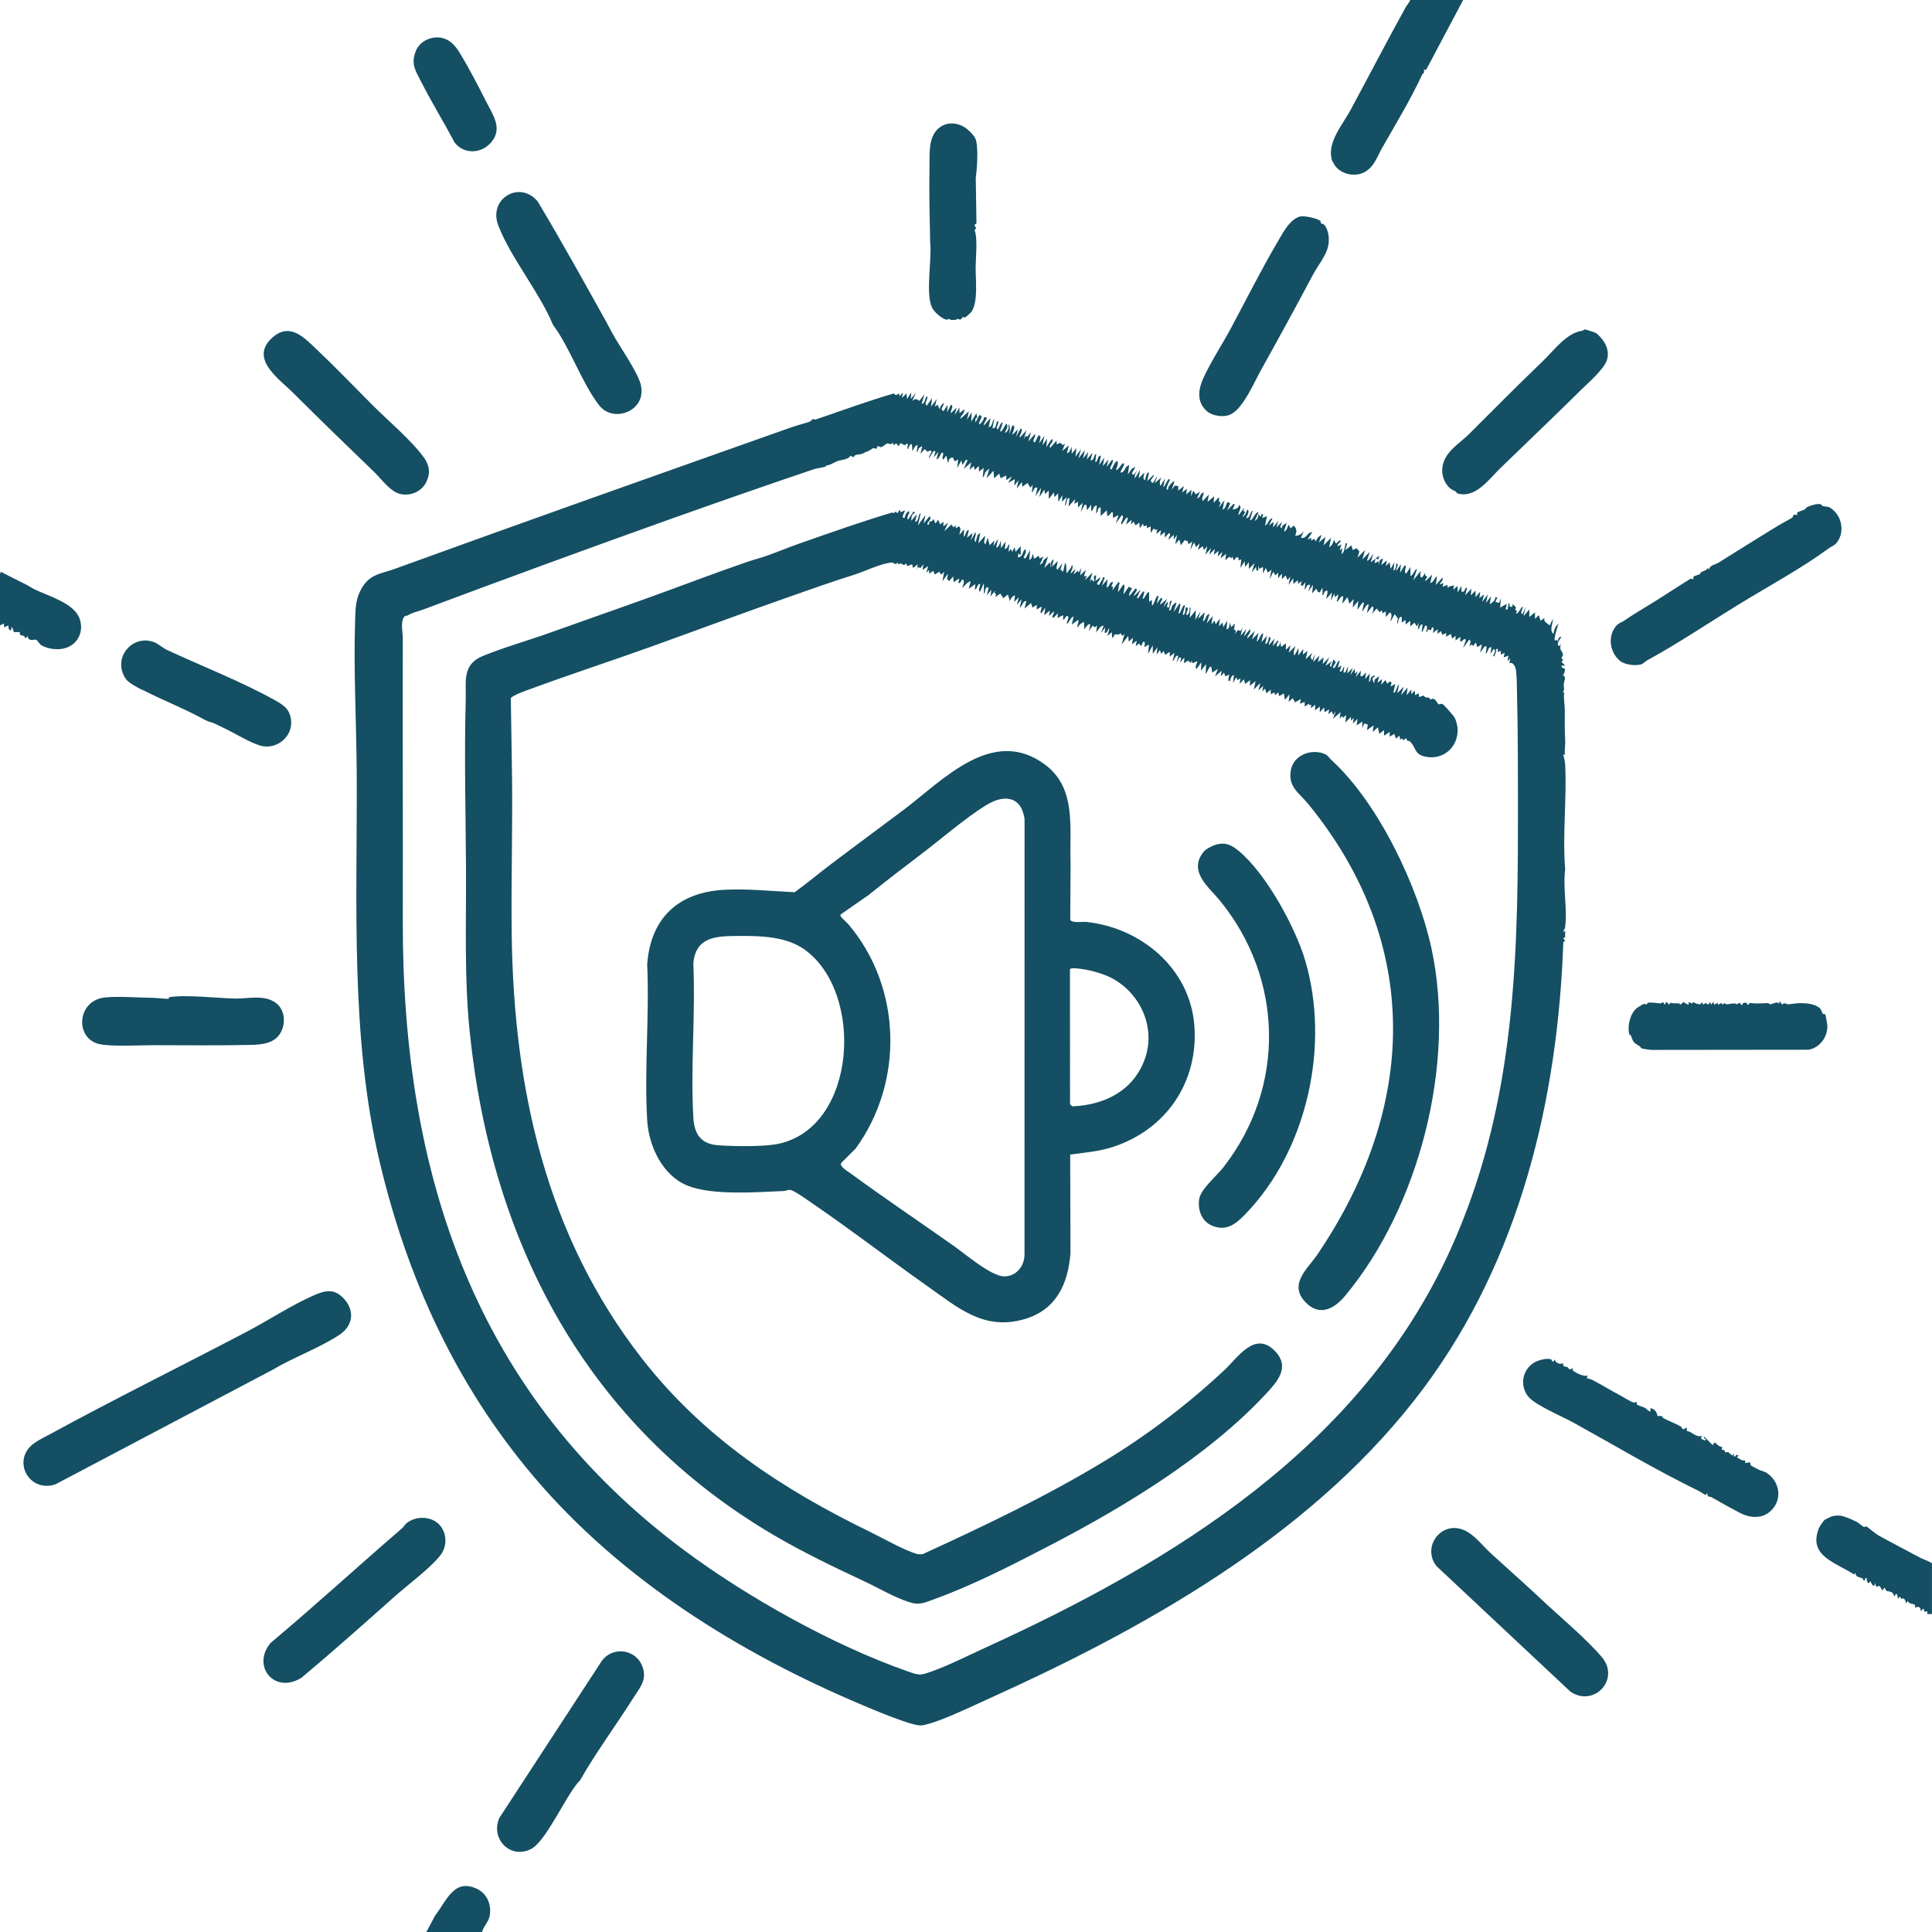
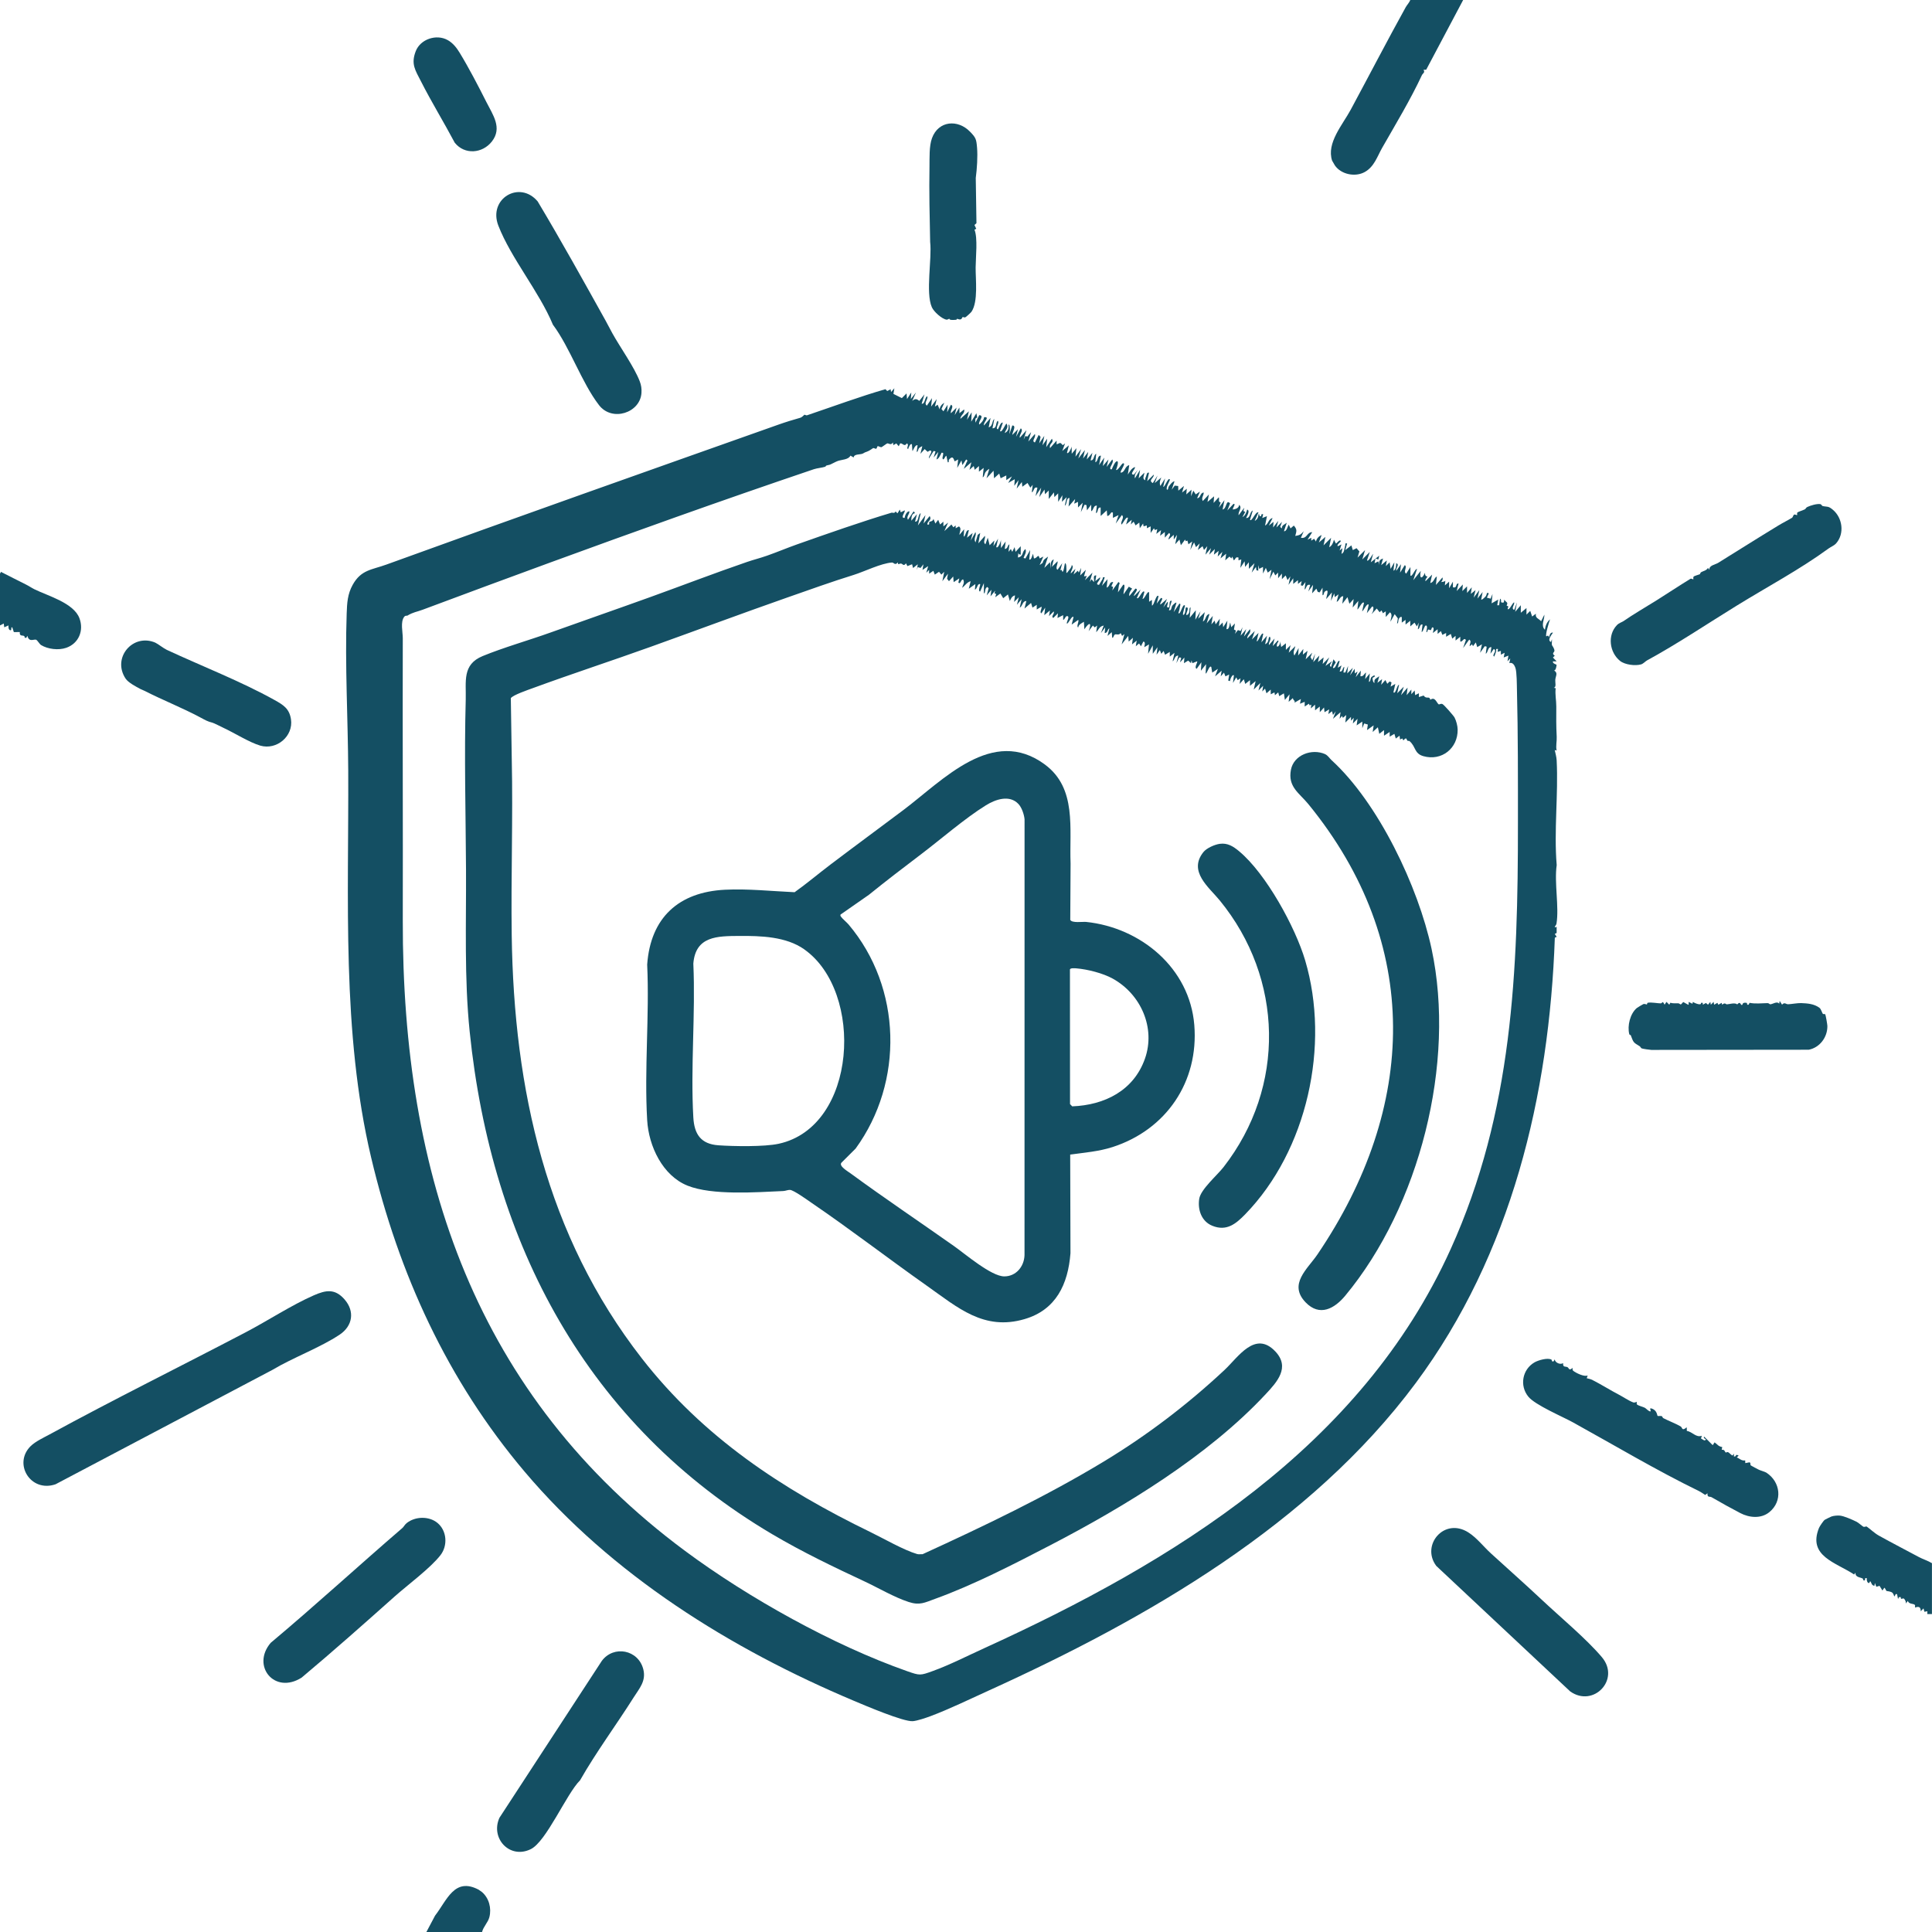
<svg xmlns="http://www.w3.org/2000/svg" id="Layer_1" viewBox="0 0 900 900">
  <defs>
    <style>      .st0 {        fill: #144f63;      }    </style>
  </defs>
  <g>
    <path class="st0" d="M681.59,0l-17.21,32.47-1.25.06c.85,1.31-.33,1.57-.77,2.52-5.3,11.38-12.33,23-18.52,33.86-2.25,3.95-3.64,8.73-8.06,11.21s-11.04,1.18-13.96-3.09c-.1-.14-1.24-2.1-1.28-2.22-2.68-8.19,4.88-16.66,8.67-23.69,8.53-15.83,17.04-32.25,25.61-47.73.57-1.03,1.67-2.16,2.15-3.38h24.61Z" />
    <path class="st0" d="M900,751.9h-2.19s0-1.33,0-1.33l-1.34.27-.42-1.58-1.31,1.32c.08-3.23-2.56-1.57-2.64-1.75-.09-.23.17-.88-.09-1.2-.58-.7-2.94-.26-3.21-1.88l-1.1,1.31c.45-.63-.39-2.15-.87-2.41s-1.51.85-1.34-.65h-.87s-.44.87-.44.87l-.45-2.19c-1.01-.68-.88,1.38-1.31.88-.18-.21-.28-1.03-.87-1.6-.67-.64-2.54-.74-2.67-.81-.39-.22-.57-1.23-1.08-1.53l-.88,1.31-1.35-2.18-1.5.43-.67-1.76-.22,1.32c-1.45-.27-1.21-1.26-1.98-2.2-.66,2.12-1.85,0-1.54-1.32-1.22-.43-.75.77-.89.87-.88.63-.89-.66-.96-.7-1.25-.74-3.69-.54-3.43-2.8l-.65.87c-8.44-5.62-21.67-8.5-16.39-21.65.32-.79,2.09-3.43,2.73-3.85.26-.17,2.78-1.41,3.1-1.52,1.08-.38,2.83-.52,3.96-.41,1.91.18,5.92,1.96,7.77,2.88.84.42,2.72,2.1,3.11,2.28.57.26,1.32-.24,1.56-.07,1.6,1.1,3.62,3.08,5.67,4.22,6.17,3.44,12.89,6.89,18.75,10.04,1.83.98,4.15,1.67,5.99,2.81v23.73Z" />
    <path class="st0" d="M0,267.19c.79-1.03.1-.95,1.1-.45,3.68,1.84,7.33,3.75,10.81,5.46,1.6.78,2.73,1.62,4.08,2.28,6.31,3.12,18.33,6.37,21.01,13.5,2.19,5.81-.38,11.79-6.14,13.79-3.6,1.25-8.57.67-11.82-1.33-.45-.28-1.75-2.24-2.12-2.4-1.15-.47-3.33,1.37-4.18-1.85l-.43.87c-1.14.36-.74-.55-.99-.74-.71-.52-2.33.32-2.1-1.89l-2.77.03-.74-2.24c-.89-.19.06,1.83-1.09,1.31-.73-.33-.7-1.5-.67-2.19l-1.97.88-.23-1.76-1.75.88v-24.17Z" />
    <path class="st0" d="M198.63,900l4.03-7.61c5.57-7.19,9.04-18.05,20.31-12.1.09.05,1.49,1.04,1.57,1.11,3.27,2.83,4.5,7.52,3.43,11.68-.65,2.52-2.78,4.39-3.41,6.91h-25.93Z" />
-     <path class="st0" d="M420.12,185.45l2.19-2.19.22,2.63,1.98-3.07-.22,3.07,2.41-3.07-1.75,3.95c1.25-1.07,2-1.13,3.29,0l2.41-3.07-1.31,4.39c1.65.18,1.38-3.04,2.63-3.51.47,1.63-1.82,3.1-.21,4.39l2.41-3.51-.43,3.95,2.63-3.51-.87,3.51,1.31-.88.88,2.2c.15-1.31,1.05-2.47,2.2-3.08l-1.31,2.86.89,1.09,1.97-3.06-.22,3.51,1.76-3.51c1.65.76-.43,2.6,0,3.95l2.63-2.63-.87,3.51,2.2-3.51v2.63s2.19-1.76,2.19-1.76c.5,1.91-1.73,2.62-1.75,4.39l3.95-3.51-.87,3.95,2.19-3.51-.22,4.39,2.41-3.95.39,2.01c-1.25.35-.82,1.24-.82,2.39l1.76-3.51c2.72.28-.68,2.86,0,4.39,1.11-.84,2.04-2.02,2.27-3.43,3.05-.26-.56,2.35-.07,3.87l3.07-3.52-.87,4.39c2.08-.7,1.35-2.86,2.63-3.95l-.87,4.39c2.18,0,1.33-2.41,2.42-3.51,1.13.88-1.33,3.5,0,3.95.45.15,1.18-3.49,2.41-3.07l-1.32,3.95c.94.94,2.46-3.45,3.07-3.51,1.07,2.02-.41,2.66-.87,4.39,1.71-.81,1.98-2.19,1.76-3.95.68-.06.57,1.62.61,2.14.06.75-.22,1.49-.17,2.25l1.32-3.95c2.17-.1-.06,3.35,0,4.39l2.63-2.63-.87,3.51,2.2-3.95c1.5,1.06-.91,2.98-.44,4.39l3.07-3.51-1.31,4.39.89-1.75.78.36,1.83-2.12-1.31,4.39,3.07-3.52c.63,1.73-1.87,3.24,0,3.95l1.76-3.51.88.87-.66,3.08,2.41-3.51-.87,4.39,2.19-3.07-.43,3.95,2.63-3.95c1.19,2.09-1.4,1.92-.87,4.39l3.07-3.52v1.76c1.72-.53,1.41-1.3,2.86.39l1.09-.82-1.31,3.52,3.07-2.64-.87,3.51c.66.83,2.3-2.67,2.2-3.07v3.51s2.19-2.63,2.19-2.63l-.43,3.95,2.63-3.52-1.31,4.39,3.07-3.95-.87,3.95,2.41-3.07-.66,3.51,2.63-3.08-.87,3.51c1.87.11,1.26-2.52,2.63-3.07l-.43,3.95c1.48-.48.83-3.15,2.63-3.07l-.87,4.39,2.41-3.51-.66,3.95,2.63-3.07-.87,3.52,2.63-3.51c1.06,1.27-1.47,3.65-.87,4.39.67.84.94-.62,1.09-.87.54-.92.8-2,1.77-2.64,1.46-.59-.03,3.64-.23,3.95.72.69,2.61-3.02,3.3-3.06,1.62-.09-1.66,3.8-1.1,4.38,2.08-.22,1.8-3.03,3.95-3.51l-.66,4.39c1.01-1.43,1.53-2.8,3.29-3.51.55.66-2.92,3.66-.44,3.51l1.76-2.19c-.71,1.31-1.66,2.31-1.31,3.95l2.41-3.96-.66,3.96,2.63-2.63c.07,1.17-1.24,2.82.44,3.52-.14-.8.18-1.33.44-2,.27-.71.31-1.8,1.32-1.51l-.87,3.95,3.07-3.07c.24,1.62-2.78,2.58-.44,3.95l2.2-3.51-1.31,3.52,3.07-2.63c-.59,1.32-.96,2.55-.43,3.95l2.19-3.51-.87,3.95c.85.12,2.22-4.52,3.07-3.51.33.39-2.06,3.7-1.31,4.83.71.05.43-.93.86-1.55.47-.68,1.74-2.36,2.65-2.4l-1.31,3.95,1.42-1.91,1.61.19.05,2.15,2.63-2.19-.88,3.07,2.19-1.76-.22,2.63,2.41-2.19-.22,3.07,1.1-2.63,1.09,1.75,1.97-1.31-1.31,3.07c1.77-.03,1.23-2.48,3.07-2.63,0,1.57-1.25,2.35-.43,3.95l2.85-3.07-.66,3.51,3.07-2.63-.22,3.07,2.41-2.63c.41,1.16-.5,2.07.89,2.41l-.88,2.43,2.63-3.51-.87,4.39c2.03-.41,1.53-5.03,3.5-2.86l-1.3,3.3,2.86-3.07c1.47-.2-.7,2.15-.22,2.63,1.36-.25,2.77-.66,2.85-2.19,1.71,1.46-.59,3.02-.21,4.83l2.63-3.51-.41,1.57.85.4-1.31,2.42c1.27-.63,1.89-2.21,2.2-3.51,1.74.57-.6,3.8-.44,3.95,2.09.03,1.5-2.8,3.07-3.51l-1.31,4.39c.89.96,2.6-4.11,3.95-3.51l-1.75,3.95c1.19-.53,1.75-1.83,1.76-3.07.88-.12-.08,1.12,1.09.88.47-.09-.17-1.29,1.1-.88l-.44,1.75,2.19-.87-.87,4.39c1.65-.83,1.54-3.12,3.51-3.52l-1.75,3.52,2.19-1.76-.22,2.63,2.42-3.07-.87,3.07,2.63-2.63-.89,2.41.89.66c-.34-1.47,1.31-1.85,2.2-2.64l-1.31,3.95c1.26.17,1.71-2.26,2.2-3.07l.87,1.75,1.53-1.31c1.66,1.85,1.24,2.69.66,4.83,2.18-.36,2.53-.61,3.95-2.2l-1.31,3.07c3.02.5,2.67-2.63,5.27-2.63l-2.19,3.51,1.75-.88v1.32s1.32-.88,1.32-.88l.87,1.31c.27-1.46,1.34-2.48,2.64-3.07l-1.31,3.52,3.07-2.64-.87,3.95,3.51-3.52-.87,4.39c1.26-.63,1.9-2.2,2.2-3.51l.88,1.76c.22.25,1.62-1.85,2.19-1.32.62.59-1.93,1.62-1.31,2.63l1.75-.87-.88,2.85,1.32-1.09-.43,2.64c1.41-.58,1.26-2.46,1.71-3.8.23-.69-.38-1.26.92-1.03l-.87,3.07,2.85-2.19.66,2.19,1.75-.88,1.31,1.52-.85,2.87,3.51-3.52-1.31,4.39,3.51-3.52-1.31,3.95c.69.81,2.57-2.91,2.86-3.07l-1.1,3.95,3.95-3.07-.44,1.76-1.31-.45-.44,2.2,1.75-.88.44,1.76c-.22-1.72.08-2.56,1.76-3.07l-.87,3.08,2.63-2.19-.43,2.63,1.75-1.76.44,3.07,1.76-3.07-.43,3.95c1.21-.57,1.26-2.37,1.32-3.52,1.7.61-.39,2.31,0,3.52l2.19-3.07-.43,3.95,2.2-3.51c1.37.74-.9,3.06.66,3.95l1.97-3.07v3.96c.77.89,2.09-3.18,3.08-3.08l-1.75,5.27,3.51-4.39c-.78,3.44.4,4.35,1.98.88-.15,1.94.99,1.65,1.09,1.77.12.15-1.28,1.4-.87,2.19l3.07-3.08-.87,3.95c1.85-.48,1.65-2.31,3.07-3.08l-.43,3.95,3.07-3.52c.41,1.62-.88,2.05-1.32,3.29l1.76-.65-.43,1.75,2.19-.88.44,1.76c.09-1.8,1.61-.7,2.64-1.75l-.22,2.19,1.98-1.75v3.07s1.77-3.07,1.77-3.07v2.63c2.2.59.99-1.91,2.63-1.75l-.87,3.51,2.85-3.07-.22,3.07,2.19-2.2v3.07s2.2-2.63,2.2-2.63l-.43,3.07,2.19-1.76-.87,3.52,2.63-3.51-.87,3.95,2.41-3.07-.66,3.51c.34.4,1.99-1.38,2.15-1.58.51-.66.3-2.19,1.37-1.26l-.88,1.97,1.75.45.88-2.2-.43,4.39,3.07-1.75-.44,2.63h.87s.45-3.07.45-3.07c1.15.7-.52,2.25,1.75,1.76l.22-1.32c.8,1.45,1.98,1.05,1.06,2.81l.84.35-.36,1.22c.84.85,2.27-3.05,3.07-3.07.22,1.17-1.61,2.83,0,3.51l1.32-3.51-.87,4.39,2.63-3.08v3.51s2.64-2.19,2.64-2.19v3.07s1.75-1.76,1.75-1.76l.89,2.64,1.75-1.32c-.42,2.08,1.31,2.23,2.42,3.51l1.53-3.07c.08,2.35-1.77,5.02.23,7.03.24-1.78.94-3.65,2.41-4.83-.45,1.16-2.28,7.19-1.75,7.91l.83-.38.48.81c.17-.91.53-2.33,1.76-2.19.18.18-3.1,3.52-.88,4.39l.44-1.31c.1.89-.17,1.93.01,2.78.04.16,1.23,1.57,1.15,2.71-.04.61-1.49,1.15.16,2.21l-.86.85,1.74,1.79h-1.76c-.2,1.06,1.58,1.38,1.71,1.58.09.13-.36,3.12-1.27,2.59,2.13,1.2.83,2.55.68,4.44-.1,1.28.61,3.4-.69,3.69l.88.21c-.37,2.85.3,5.68.28,8.52-.03,5.08-.08,8.91.19,14.08.11,2.18-.49,4.29-.04,6.41l-.88-.22c.34,1.54.82,3.24.9,4.81.82,15.93-1.32,32.75.02,48.8-1.19,8.15,1.18,19.51-.1,27.27-.14.82-.76,1-.81,1.73l.88-.22v2.82s-.87.48-.87.48l.89,1.32-.86.4c-2.56,73.46-20.22,147.47-64.8,207.49-48.99,65.95-125.14,109.73-198.91,143.23-8.55,3.88-18.5,8.72-27.16,11.95-2.01.75-6.21,2.18-8.22,2.32-4.41.31-22.29-7.32-27.41-9.48-57.55-24.24-112.74-58.63-153.41-106.75-36.04-42.65-58.67-92.15-71.52-146.45-13.76-58.18-10.36-120.66-10.65-180.07-.12-24.01-1.57-49.37-.72-73.28.17-4.88.39-9.01,2.81-13.35,3.93-7.05,8.92-6.95,15.65-9.4,60.7-22.04,121.33-43.47,182.65-65.2,3.48-1.23,7.17-2.36,10.09-3.17,1.06-.29,1.91-1.43,2.03-1.44.29-.03.83.39,1.17.27,12.42-4.2,24.95-8.84,36.57-12.17l.85.86,1.56-.86.21,1.31,1.54-1.75-.43,2.63ZM416.17,207.42l-.22-1.32c-.93,1.5-1.77.42-2.61.43-.18,0-2.54,1.77-2.72,1.79-.6.06-1.3-.52-1.67-.49-.43.03-.35,1.15-.89,1.23-.29.05-.83-.38-1.27-.34-.17.02-1.69,1.27-2.85,1.65-1.6.52-1.48.73-2.18.99-1.24.47-3.99.08-4.08,1.75l-1.51-.86c-.9,1.9-3.91,1.82-5.87,2.48-.96.32-3.43,1.72-3.87,1.79-2.52.44-1.25.63-2.17.94-1.14.39-3.73.64-5.13,1.12-22.11,7.48-43.28,14.85-64.13,22.27-38.66,13.75-78.8,28.49-118.1,43.18-2.91,1.09-4.24,1.05-7.15,2.76-.26.15-.86-.22-1.46.55-1.85,2.4-.65,7.12-.66,9.96-.12,43.83.1,87.5,0,131.35-.26,118.87,33.82,221.39,131.57,293.88,29.39,21.8,69.14,43.97,103.49,56.01,5.82,2.04,6.01,2.01,11.87-.12,7.96-2.89,16.01-7.02,23.74-10.54,88.48-40.29,175.74-93.81,217.46-185.96,28.98-64,31.38-129.58,31.35-198.53,0-20.63.06-41.31-.46-61.98-.06-2.42-.04-8.28-.71-10.27-.43-1.29-1.33-2.77-2.83-2.23l.44-2.19-1.31,1.32.43-2.63-2.19.87.43-2.19-1.75.88v-1.76s-1.54.45-1.54.45l.21-1.32c-1.4-.25-.65.47-.87,1.09-.29.82-.52,1.63-.9,2.42-1.4-.65,1.68-2.69-.22-3.51l-1.53,2.19.43-3.07c-1.77-.12-1.48,2.52-2.63,3.07l.44-3.29-.88-.22-2.2,3.07.87-3.95-2.19,1.32-.66-2.19-1.32,1.75-.44-.88-1.1.88c-.11-1.14,1.07-2.22-.22-3.07l-2.85,3.95,1.3-3.74c-.9-1.55-1.66,1.22-2.62.66v-2.19s-2.19,1.76-2.19,1.76v-2.19s-1.54,1.31-1.54,1.31l-.67-2.2-2.19,1.32v-1.76s-1.76.88-1.76.88l-.66-1.76-1.54,1.32v-2.19s-2.2,1.76-2.2,1.76c-.1-.12.93-2.72-.22-2.63-.35.03-.51,1.12-.74,1.26-.27.16-.95-.42-1.26-.19-.42.3-.15,1.26-.85,1.12.01-.49.85-3.11-.22-3.06-.73.03-1.13,2.89-1.97,3.06l.43-3.51c-1.44-.4-1.08,1.99-2.19,2.19l.43-3.07-.88,1.75-1.1-1.76-1.97,1.76v-2.63s-2.2,1.76-2.2,1.76v-2.19s-1.76,1.31-1.76,1.31v-2.63c-.71-.14-.93.18-1.27.71-.55.86-.13,2.17-.93,2.36l.37-2.44-1.47-1.95-1.97,3.5c.04-1.47,1.2-3.23-.22-4.38l-1.97,2.19v-2.63s-1.32.88-1.32.88l-.66-1.32-.89.86-1.32-1.74-2.42,2.62c.21-.57.6-.95.72-1.6.05-.27.47-2.28-.5-1.91l-2.42,3.07.87-3.95c-.86-.95-2.46,3.02-3.07,3.07l.87-3.95c-.86-.95-2.46,3.02-3.07,3.07l.43-3.95-2.63,3.07.43-3.95-1.97,2.2-.88-3.07-2.41,3.07.43-3.51c-1.6-.07-1.73,2.15-3.07,2.63l.87-3.52-1.75,1.32-.22-1.76-1.54,3.51.43-3.95-2.63,3.07c-.15-.74,1.78-5.27-.58-3.53-.77.57-.33,1.71-1.17,1.77v-3.51s-1.33,2.19-1.33,2.19l-.88-.23-.65-1.52-1.98,2.19.43-3.95-2.19,3.07.87-3.07c-2.01-.45-1.53,1.56-2.63,2.19l.43-3.51-1.32,1.75-.88-.22.44-1.97-1.75,1.32v-1.76s-2.2,1.76-2.2,1.76v-2.63s-2.2,3.07-2.2,3.07l.87-3.95-1.32,1.75-.88-2.2-1.75,1.76v-2.63s-1.76,2.19-1.76,2.19v-2.63s-1.32,1.32-1.32,1.32l-.88-1.76-1.76,3.51.87-4.39-1.75,1.32-.88-2.2-1.32,2.64v-3.08s-1.76.88-1.76.88l-.44-1.75v2.63s-.87-.21-.87-.21l-.22-1.54-1.98,2.63,1.31-4.39-2.63,2.63v-3.07s-1.76,2.19-1.76,2.19l-.22-2.63-1.98,3.07.43-3.95-1.31.44v-1.32c-1.59-.41-1.17.74-2.2,1.32l-.67-1.76-.44.88-.87-.88-1.98,1.75.43-3.08-2.63,2.19.87-3.07-2.19,2.2.43-2.63-2.19,1.76.43-2.64-2.63,2.63.87-3.07-2.63,3.08.87-3.95-1.54,1.75-.66-1.75-2.19,1.76.87-3.08-1.75,1.76-.88-2.2-1.76,3.51.87-3.95-1.75,1.31-.48-1.73-.77.3-.29-.77-1.98,2.63-.66-2.63-1.98,2.19.87-4.39-1.54,2.19v-2.2s-2.41,2.2-2.41,2.2c-.23-1.13,1.52-2.23.22-3.07l-1.97,2.19v-2.64s-2.2,1.76-2.2,1.76l.43-2.63-2.19,1.76.43-2.2-1.13.4-.41-.84-1.54,2.2v-3.08s-1.76.88-1.76.88v-1.32s-1.53.45-1.53.45l-.23-1.33-1.54,2.2-.22-2.63-1.75,1.32-.88-1.75-1.33,1.31.43-2.19-2.63,2.19.88-3.07c-.9-.92-2.43,2.99-3.07,3.07-.48-1.49,1.64-3.26.22-4.38l-2.85,3.95,1.31-3.95-2.63,1.31v-2.41c-1.01-.9-1.18,1.45-2.64,1.53l-.22-2.63-2.85,2.63v-3.95c-1.78-.18-.87,2.17-2.2,2.63l.43-3.51c-1.75-.15-1.41,2.07-2.63,2.63v-3.08s-1.98,2.64-1.98,2.64l-.22-2.42-.87-.22-1.76,3.51.87-4.39-2.19,2.19v-2.63s-1.76.87-1.76.87l.43-2.19-3.07,3.51.43-3.95c-1.63-.24-1.03,3.11-2.19,3.51l.87-3.95-2.19,2.19.22-3.07-1.98,3.07v-3.95s-1.76,1.76-1.76,1.76l-.22-2.2-2.41,3.07v-3.95s-1.76,1.75-1.76,1.75l-.22-2.19-2.41,3.51.87-4.39-2.63,3.95.87-3.95c-1.88-.54-1.4,1.66-2.63,2.19l.43-3.51-1.09,1.32-1.32-2.19-2.42,1.76-.22-2.2-2.41,3.07.87-3.95-1.98,2.63.22-3.07-3.07,1.76,1.75-3.07-2.63,1.75v-2.19s-2.63,1.32-2.63,1.32l-.66-2.19-2.42,2.19-.22-3.51-3.29,3.51,1.31-4.39c-.58.3-1.41,1.01-1.76,1.53-.55.82-.51,2.13-1.31,2.42l.43-4.39-2.19,1.76v-2.63s-1.98,1.76-1.98,1.76l-.44-1.76-1.98,1.76.87-3.52-3.51,3.07c.29-.98.93-2,1.23-2.94.22-.68.92-.69-.14-1.44l-1.76,2.63-.44-2.19-1.97,3.51.43-3.95-1.54.87c-.48-.05-.52-3.41-2.74-.74-.31.37.25,1.34-.55,1.19l-.66-3.06c-.56.04-1.28,2.69-1.77,1.31-.2-.57.5-1.85.23-2.64-1.05-.24-.71.18-.98.57-.57.84-.89,2.09-2.09,2.5l.87-3.51-2.19,2.63.88-2.85-.88-.22-2.2,3.51c-.3-1.33,2.36-3.58.45-3.73l-1.06.62-1.37-1.28-1.97,2.19.87-3.52c-.07-.08-1.28.62-1.52.9-.52.61-.37,1.7-1.11,1.74l.43-3.07c-1.29-.4-2.04,2.65-2.41,2.64l-.22-3.08c-.74-.75-1.69,1.8-1.76,2.19-1.15-.38.76-2.06-.65-2.63-1.12,1.84-2.02-.32-3.06,0l-.69,1.32-1.1-1.32-1.53.88Z" />
+     <path class="st0" d="M420.12,185.45l2.19-2.19.22,2.63,1.98-3.07-.22,3.07,2.41-3.07-1.75,3.95c1.25-1.07,2-1.13,3.29,0l2.41-3.07-1.31,4.39c1.65.18,1.38-3.04,2.63-3.51.47,1.63-1.82,3.1-.21,4.39l2.41-3.51-.43,3.95,2.63-3.51-.87,3.51,1.31-.88.88,2.2c.15-1.31,1.05-2.47,2.2-3.08l-1.31,2.86.89,1.09,1.97-3.06-.22,3.51,1.76-3.51c1.65.76-.43,2.6,0,3.95l2.63-2.63-.87,3.51,2.2-3.51v2.63s2.19-1.76,2.19-1.76c.5,1.91-1.73,2.62-1.75,4.39l3.95-3.51-.87,3.95,2.19-3.51-.22,4.39,2.41-3.95.39,2.01c-1.25.35-.82,1.24-.82,2.39l1.76-3.51c2.72.28-.68,2.86,0,4.39,1.11-.84,2.04-2.02,2.27-3.43,3.05-.26-.56,2.35-.07,3.87l3.07-3.52-.87,4.39c2.08-.7,1.35-2.86,2.63-3.95l-.87,4.39c2.18,0,1.33-2.41,2.42-3.51,1.13.88-1.33,3.5,0,3.95.45.15,1.18-3.49,2.41-3.07l-1.32,3.95c.94.94,2.46-3.45,3.07-3.51,1.07,2.02-.41,2.66-.87,4.39,1.71-.81,1.98-2.19,1.76-3.95.68-.06.57,1.62.61,2.14.06.75-.22,1.49-.17,2.25l1.32-3.95c2.17-.1-.06,3.35,0,4.39l2.63-2.63-.87,3.51,2.2-3.95c1.5,1.06-.91,2.98-.44,4.39l3.07-3.51-1.31,4.39.89-1.75.78.36,1.83-2.12-1.31,4.39,3.07-3.52c.63,1.73-1.87,3.24,0,3.95l1.76-3.51.88.87-.66,3.08,2.41-3.51-.87,4.39,2.19-3.07-.43,3.95,2.63-3.95c1.19,2.09-1.4,1.92-.87,4.39l3.07-3.52v1.76c1.72-.53,1.41-1.3,2.86.39l1.09-.82-1.31,3.52,3.07-2.64-.87,3.51c.66.83,2.3-2.67,2.2-3.07v3.51s2.19-2.63,2.19-2.63l-.43,3.95,2.63-3.52-1.31,4.39,3.07-3.95-.87,3.95,2.41-3.07-.66,3.51,2.63-3.08-.87,3.51c1.87.11,1.26-2.52,2.63-3.07l-.43,3.95c1.48-.48.83-3.15,2.63-3.07l-.87,4.39,2.41-3.51-.66,3.95,2.63-3.07-.87,3.52,2.63-3.51c1.06,1.27-1.47,3.65-.87,4.39.67.84.94-.62,1.09-.87.54-.92.8-2,1.77-2.64,1.46-.59-.03,3.64-.23,3.95.72.69,2.61-3.02,3.3-3.06,1.62-.09-1.66,3.8-1.1,4.38,2.08-.22,1.8-3.03,3.95-3.51l-.66,4.39c1.01-1.43,1.53-2.8,3.29-3.51.55.66-2.92,3.66-.44,3.51l1.76-2.19c-.71,1.31-1.66,2.31-1.31,3.95l2.41-3.96-.66,3.96,2.63-2.63c.07,1.17-1.24,2.82.44,3.52-.14-.8.18-1.33.44-2,.27-.71.31-1.8,1.32-1.51l-.87,3.95,3.07-3.07c.24,1.62-2.78,2.58-.44,3.95l2.2-3.51-1.31,3.52,3.07-2.63c-.59,1.32-.96,2.55-.43,3.95l2.19-3.51-.87,3.95c.85.12,2.22-4.52,3.07-3.51.33.39-2.06,3.7-1.31,4.83.71.05.43-.93.86-1.55.47-.68,1.74-2.36,2.65-2.4l-1.31,3.95,1.42-1.91,1.61.19.05,2.15,2.63-2.19-.88,3.07,2.19-1.76-.22,2.63,2.41-2.19-.22,3.07,1.1-2.63,1.09,1.75,1.97-1.31-1.31,3.07c1.77-.03,1.23-2.48,3.07-2.63,0,1.57-1.25,2.35-.43,3.95l2.85-3.07-.66,3.51,3.07-2.63-.22,3.07,2.41-2.63c.41,1.16-.5,2.07.89,2.41l-.88,2.43,2.63-3.51-.87,4.39c2.03-.41,1.53-5.03,3.5-2.86l-1.3,3.3,2.86-3.07c1.47-.2-.7,2.15-.22,2.63,1.36-.25,2.77-.66,2.85-2.19,1.71,1.46-.59,3.02-.21,4.83l2.63-3.51-.41,1.57.85.4-1.31,2.42c1.27-.63,1.89-2.21,2.2-3.51,1.74.57-.6,3.8-.44,3.95,2.09.03,1.5-2.8,3.07-3.51l-1.31,4.39c.89.96,2.6-4.11,3.95-3.51l-1.75,3.95c1.19-.53,1.75-1.83,1.76-3.07.88-.12-.08,1.12,1.09.88.47-.09-.17-1.29,1.1-.88l-.44,1.75,2.19-.87-.87,4.39c1.65-.83,1.54-3.12,3.51-3.52l-1.75,3.52,2.19-1.76-.22,2.63,2.42-3.07-.87,3.07,2.63-2.63-.89,2.41.89.66c-.34-1.47,1.31-1.85,2.2-2.64l-1.31,3.95c1.26.17,1.71-2.26,2.2-3.07l.87,1.75,1.53-1.31c1.66,1.85,1.24,2.69.66,4.83,2.18-.36,2.53-.61,3.95-2.2l-1.31,3.07c3.02.5,2.67-2.63,5.27-2.63l-2.19,3.51,1.75-.88v1.32s1.32-.88,1.32-.88l.87,1.31c.27-1.46,1.34-2.48,2.64-3.07l-1.31,3.52,3.07-2.64-.87,3.95,3.51-3.52-.87,4.39c1.26-.63,1.9-2.2,2.2-3.51l.88,1.76c.22.25,1.62-1.85,2.19-1.32.62.59-1.93,1.62-1.31,2.63l1.75-.87-.88,2.85,1.32-1.09-.43,2.64c1.41-.58,1.26-2.46,1.71-3.8.23-.69-.38-1.26.92-1.03l-.87,3.07,2.85-2.19.66,2.19,1.75-.88,1.31,1.52-.85,2.87,3.51-3.52-1.31,4.39,3.51-3.52-1.31,3.95c.69.81,2.57-2.91,2.86-3.07l-1.1,3.95,3.95-3.07-.44,1.76-1.31-.45-.44,2.2,1.75-.88.44,1.76c-.22-1.72.08-2.56,1.76-3.07l-.87,3.08,2.63-2.19-.43,2.63,1.75-1.76.44,3.07,1.76-3.07-.43,3.95c1.21-.57,1.26-2.37,1.32-3.52,1.7.61-.39,2.31,0,3.52l2.19-3.07-.43,3.95,2.2-3.51c1.37.74-.9,3.06.66,3.95l1.97-3.07v3.96c.77.89,2.09-3.18,3.08-3.08l-1.75,5.27,3.51-4.39c-.78,3.44.4,4.35,1.98.88-.15,1.94.99,1.65,1.09,1.77.12.15-1.28,1.4-.87,2.19l3.07-3.08-.87,3.95c1.85-.48,1.65-2.31,3.07-3.08l-.43,3.95,3.07-3.52c.41,1.62-.88,2.05-1.32,3.29c.09-1.8,1.61-.7,2.64-1.75l-.22,2.19,1.98-1.75v3.07s1.77-3.07,1.77-3.07v2.63c2.2.59.99-1.91,2.63-1.75l-.87,3.51,2.85-3.07-.22,3.07,2.19-2.2v3.07s2.2-2.63,2.2-2.63l-.43,3.07,2.19-1.76-.87,3.52,2.63-3.51-.87,3.95,2.41-3.07-.66,3.51c.34.4,1.99-1.38,2.15-1.58.51-.66.3-2.19,1.37-1.26l-.88,1.97,1.75.45.88-2.2-.43,4.39,3.07-1.75-.44,2.63h.87s.45-3.07.45-3.07c1.15.7-.52,2.25,1.75,1.76l.22-1.32c.8,1.45,1.98,1.05,1.06,2.81l.84.35-.36,1.22c.84.85,2.27-3.05,3.07-3.07.22,1.17-1.61,2.83,0,3.51l1.32-3.51-.87,4.39,2.63-3.08v3.51s2.64-2.19,2.64-2.19v3.07s1.75-1.76,1.75-1.76l.89,2.64,1.75-1.32c-.42,2.08,1.31,2.23,2.42,3.51l1.53-3.07c.08,2.35-1.77,5.02.23,7.03.24-1.78.94-3.65,2.41-4.83-.45,1.16-2.28,7.19-1.75,7.91l.83-.38.48.81c.17-.91.53-2.33,1.76-2.19.18.18-3.1,3.52-.88,4.39l.44-1.31c.1.89-.17,1.93.01,2.78.04.16,1.23,1.57,1.15,2.71-.04.61-1.49,1.15.16,2.21l-.86.85,1.74,1.79h-1.76c-.2,1.06,1.58,1.38,1.71,1.58.09.13-.36,3.12-1.27,2.59,2.13,1.2.83,2.55.68,4.44-.1,1.28.61,3.4-.69,3.69l.88.21c-.37,2.85.3,5.68.28,8.52-.03,5.08-.08,8.91.19,14.08.11,2.18-.49,4.29-.04,6.41l-.88-.22c.34,1.54.82,3.24.9,4.81.82,15.93-1.32,32.75.02,48.8-1.19,8.15,1.18,19.51-.1,27.27-.14.82-.76,1-.81,1.73l.88-.22v2.82s-.87.48-.87.48l.89,1.32-.86.4c-2.56,73.46-20.22,147.47-64.8,207.49-48.99,65.95-125.14,109.73-198.91,143.23-8.55,3.88-18.5,8.72-27.16,11.95-2.01.75-6.21,2.18-8.22,2.32-4.41.31-22.29-7.32-27.41-9.48-57.55-24.24-112.74-58.63-153.41-106.75-36.04-42.65-58.67-92.15-71.52-146.45-13.76-58.18-10.36-120.66-10.65-180.07-.12-24.01-1.57-49.37-.72-73.28.17-4.88.39-9.01,2.81-13.35,3.93-7.05,8.92-6.95,15.65-9.4,60.7-22.04,121.33-43.47,182.65-65.2,3.48-1.23,7.17-2.36,10.09-3.17,1.06-.29,1.91-1.43,2.03-1.44.29-.03.83.39,1.17.27,12.42-4.2,24.95-8.84,36.57-12.17l.85.86,1.56-.86.21,1.31,1.54-1.75-.43,2.63ZM416.17,207.42l-.22-1.32c-.93,1.5-1.77.42-2.61.43-.18,0-2.54,1.77-2.72,1.79-.6.06-1.3-.52-1.67-.49-.43.03-.35,1.15-.89,1.23-.29.05-.83-.38-1.27-.34-.17.02-1.69,1.27-2.85,1.65-1.6.52-1.48.73-2.18.99-1.24.47-3.99.08-4.08,1.75l-1.51-.86c-.9,1.9-3.91,1.82-5.87,2.48-.96.32-3.43,1.72-3.87,1.79-2.52.44-1.25.63-2.17.94-1.14.39-3.73.64-5.13,1.12-22.11,7.48-43.28,14.85-64.13,22.27-38.66,13.75-78.8,28.49-118.1,43.18-2.91,1.09-4.24,1.05-7.15,2.76-.26.15-.86-.22-1.46.55-1.85,2.4-.65,7.12-.66,9.96-.12,43.83.1,87.5,0,131.35-.26,118.87,33.82,221.39,131.57,293.88,29.39,21.8,69.14,43.97,103.49,56.01,5.82,2.04,6.01,2.01,11.87-.12,7.96-2.89,16.01-7.02,23.74-10.54,88.48-40.29,175.74-93.81,217.46-185.96,28.98-64,31.38-129.58,31.35-198.53,0-20.63.06-41.31-.46-61.98-.06-2.42-.04-8.28-.71-10.27-.43-1.29-1.33-2.77-2.83-2.23l.44-2.19-1.31,1.32.43-2.63-2.19.87.43-2.19-1.75.88v-1.76s-1.54.45-1.54.45l.21-1.32c-1.4-.25-.65.47-.87,1.09-.29.82-.52,1.63-.9,2.42-1.4-.65,1.68-2.69-.22-3.51l-1.53,2.19.43-3.07c-1.77-.12-1.48,2.52-2.63,3.07l.44-3.29-.88-.22-2.2,3.07.87-3.95-2.19,1.32-.66-2.19-1.32,1.75-.44-.88-1.1.88c-.11-1.14,1.07-2.22-.22-3.07l-2.85,3.95,1.3-3.74c-.9-1.55-1.66,1.22-2.62.66v-2.19s-2.19,1.76-2.19,1.76v-2.19s-1.54,1.31-1.54,1.31l-.67-2.2-2.19,1.32v-1.76s-1.76.88-1.76.88l-.66-1.76-1.54,1.32v-2.19s-2.2,1.76-2.2,1.76c-.1-.12.93-2.72-.22-2.63-.35.03-.51,1.12-.74,1.26-.27.16-.95-.42-1.26-.19-.42.3-.15,1.26-.85,1.12.01-.49.85-3.11-.22-3.06-.73.03-1.13,2.89-1.97,3.06l.43-3.51c-1.44-.4-1.08,1.99-2.19,2.19l.43-3.07-.88,1.75-1.1-1.76-1.97,1.76v-2.63s-2.2,1.76-2.2,1.76v-2.19s-1.76,1.31-1.76,1.31v-2.63c-.71-.14-.93.18-1.27.71-.55.86-.13,2.17-.93,2.36l.37-2.44-1.47-1.95-1.97,3.5c.04-1.47,1.2-3.23-.22-4.38l-1.97,2.19v-2.63s-1.32.88-1.32.88l-.66-1.32-.89.86-1.32-1.74-2.42,2.62c.21-.57.6-.95.72-1.6.05-.27.47-2.28-.5-1.91l-2.42,3.07.87-3.95c-.86-.95-2.46,3.02-3.07,3.07l.87-3.95c-.86-.95-2.46,3.02-3.07,3.07l.43-3.95-2.63,3.07.43-3.95-1.97,2.2-.88-3.07-2.41,3.07.43-3.51c-1.6-.07-1.73,2.15-3.07,2.63l.87-3.52-1.75,1.32-.22-1.76-1.54,3.51.43-3.95-2.63,3.07c-.15-.74,1.78-5.27-.58-3.53-.77.57-.33,1.71-1.17,1.77v-3.51s-1.33,2.19-1.33,2.19l-.88-.23-.65-1.52-1.98,2.19.43-3.95-2.19,3.07.87-3.07c-2.01-.45-1.53,1.56-2.63,2.19l.43-3.51-1.32,1.75-.88-.22.44-1.97-1.75,1.32v-1.76s-2.2,1.76-2.2,1.76v-2.63s-2.2,3.07-2.2,3.07l.87-3.95-1.32,1.75-.88-2.2-1.75,1.76v-2.63s-1.76,2.19-1.76,2.19v-2.63s-1.32,1.32-1.32,1.32l-.88-1.76-1.76,3.51.87-4.39-1.75,1.32-.88-2.2-1.32,2.64v-3.08s-1.76.88-1.76.88l-.44-1.75v2.63s-.87-.21-.87-.21l-.22-1.54-1.98,2.63,1.31-4.39-2.63,2.63v-3.07s-1.76,2.19-1.76,2.19l-.22-2.63-1.98,3.07.43-3.95-1.31.44v-1.32c-1.59-.41-1.17.74-2.2,1.32l-.67-1.76-.44.88-.87-.88-1.98,1.75.43-3.08-2.63,2.19.87-3.07-2.19,2.2.43-2.63-2.19,1.76.43-2.64-2.63,2.63.87-3.07-2.63,3.08.87-3.95-1.54,1.75-.66-1.75-2.19,1.76.87-3.08-1.75,1.76-.88-2.2-1.76,3.51.87-3.95-1.75,1.31-.48-1.73-.77.3-.29-.77-1.98,2.63-.66-2.63-1.98,2.19.87-4.39-1.54,2.19v-2.2s-2.41,2.2-2.41,2.2c-.23-1.13,1.52-2.23.22-3.07l-1.97,2.19v-2.64s-2.2,1.76-2.2,1.76l.43-2.63-2.19,1.76.43-2.2-1.13.4-.41-.84-1.54,2.2v-3.08s-1.76.88-1.76.88v-1.32s-1.53.45-1.53.45l-.23-1.33-1.54,2.2-.22-2.63-1.75,1.32-.88-1.75-1.33,1.31.43-2.19-2.63,2.19.88-3.07c-.9-.92-2.43,2.99-3.07,3.07-.48-1.49,1.64-3.26.22-4.38l-2.85,3.95,1.31-3.95-2.63,1.31v-2.41c-1.01-.9-1.18,1.45-2.64,1.53l-.22-2.63-2.85,2.63v-3.95c-1.78-.18-.87,2.17-2.2,2.63l.43-3.51c-1.75-.15-1.41,2.07-2.63,2.63v-3.08s-1.98,2.64-1.98,2.64l-.22-2.42-.87-.22-1.76,3.51.87-4.39-2.19,2.19v-2.63s-1.76.87-1.76.87l.43-2.19-3.07,3.51.43-3.95c-1.63-.24-1.03,3.11-2.19,3.51l.87-3.95-2.19,2.19.22-3.07-1.98,3.07v-3.95s-1.76,1.76-1.76,1.76l-.22-2.2-2.41,3.07v-3.95s-1.76,1.75-1.76,1.75l-.22-2.19-2.41,3.51.87-4.39-2.63,3.95.87-3.95c-1.88-.54-1.4,1.66-2.63,2.19l.43-3.51-1.09,1.32-1.32-2.19-2.42,1.76-.22-2.2-2.41,3.07.87-3.95-1.98,2.63.22-3.07-3.07,1.76,1.75-3.07-2.63,1.75v-2.19s-2.63,1.32-2.63,1.32l-.66-2.19-2.42,2.19-.22-3.51-3.29,3.51,1.31-4.39c-.58.3-1.41,1.01-1.76,1.53-.55.82-.51,2.13-1.31,2.42l.43-4.39-2.19,1.76v-2.63s-1.98,1.76-1.98,1.76l-.44-1.76-1.98,1.76.87-3.52-3.51,3.07c.29-.98.93-2,1.23-2.94.22-.68.92-.69-.14-1.44l-1.76,2.63-.44-2.19-1.97,3.51.43-3.95-1.54.87c-.48-.05-.52-3.41-2.74-.74-.31.37.25,1.34-.55,1.19l-.66-3.06c-.56.04-1.28,2.69-1.77,1.31-.2-.57.5-1.85.23-2.64-1.05-.24-.71.18-.98.57-.57.84-.89,2.09-2.09,2.5l.87-3.51-2.19,2.63.88-2.85-.88-.22-2.2,3.51c-.3-1.33,2.36-3.58.45-3.73l-1.06.62-1.37-1.28-1.97,2.19.87-3.52c-.07-.08-1.28.62-1.52.9-.52.61-.37,1.7-1.11,1.74l.43-3.07c-1.29-.4-2.04,2.65-2.41,2.64l-.22-3.08c-.74-.75-1.69,1.8-1.76,2.19-1.15-.38.76-2.06-.65-2.63-1.12,1.84-2.02-.32-3.06,0l-.69,1.32-1.1-1.32-1.53.88Z" />
    <path class="st0" d="M160.57,605.4c4.76,5.48,3.72,12.27-2.3,16.3-9.05,6.06-21.81,10.72-31.35,16.43l-101.04,53.3c-11.64,4-19.87-9.59-11.61-17.76,2.25-2.22,6.17-4.01,8.69-5.39,29.94-16.34,61-31.67,91.59-47.7,10.19-5.34,21.3-12.64,31.62-17.16,5.73-2.51,9.91-3.21,14.4,1.97Z" />
    <path class="st0" d="M722.77,633.41c.24.15-.04,1.17,1.01.71l.43-.87c.29,1.58,2.56,2.6,3.96,1.75-.23,2.16,1.16,1.39,2.07,1.91.67.39.63,1.88,2.33.29.01.48-.16,1,.28,1.36,1.2.99,5.26,2.99,6.75,2.16l-.44,1.31c.79.2,1.82.4,2.53.76,4.02,2.02,8.5,4.86,12.46,6.91,1.91.99,4.61,2.83,6.58,3.56.89.33,1.66-.3,1.72-.24.11.12-.24,1.04.26,1.37.77.51,2.69.97,3.55,1.42.36.18,1.46,1.33,2.14,1.6,1.43.57-.53-1.71.86-1.31,2.77.81,2.62,3.27,2.92,3.46.37.24,1.34-.12,2.04.17.11.05.25.7.66.92,2.49,1.31,5.88,2.53,8.12,3.91.74.46.44,2.32,2.74.32l.05,1.71c2.54.32,4.25,3.25,6.99,2.24l-.4,1.28,1.53.9c2.17-.48-1-.78-.02-1.74l3.96,3.95.87-1.31c1.39.98,1.72,1.89,3.56,2.18l-.24,1.3c1.35-.33,1.55,1.07,1.82,1.24.16.1.76-.36,1.21-.12.61.33,1.25,1.22,2.01,1.54l.65-.87v1.32c1.55.15.23-1.39,2.2-.44l-.87.87c1.47.56,2.12,1.66,3.92,1.38l.04,1.26,1.98-.37c.73.27.19,1.17.62,1.46.56.38,2.9,1.59,3.73,2,.64.32,2.91.98,3.46,1.34,6.68,4.31,7.71,13.31,1.41,18.43-3.87,3.14-9.32,2.62-13.53.42-4.04-2.11-8.89-4.77-13.42-7.41-.73-.42-2.07.32-1.84-1.81l-1.09.77c-.96-.59-1.9-1.31-2.92-1.81-19.81-9.66-39.09-21.18-58.59-31.95-5.01-2.77-17.69-8.1-20.89-12.04-4.16-5.12-2.79-12.68,2.92-15.97,1.74-1,6.21-2.29,7.91-1.24Z" />
    <path class="st0" d="M851.83,255.5c-13.48,9.85-28.42,17.76-42.86,26.67-13.62,8.39-27.87,17.95-41.76,25.5-.67.37-1.73,1.53-2.71,1.82-2.7.8-7.55.19-9.79-1.59-4.96-3.95-6.03-12-1.46-16.72.96-.99,2.35-1.36,3.06-1.85,4.54-3.17,10.2-6.43,15.35-9.65,4.88-3.05,10.51-6.81,15.83-10.06.39-.24,1.2.38,1.33.22.1-.12-.17-.85.12-1.21.31-.38,2.61-.96,2.85-1.11.25-.15.32-.77.59-.93,1.12-.66,2.46-.72,3.27-2.03l.65.87c-.25-2.06,2.72-2.39,4.03-3.2,9.67-5.98,18.29-11.47,28.15-17.46,2.22-1.35,4.35-2.36,6.38-3.62.34-.21.43-1.18.97-1.43.37-.17,1.22.37,1.34.22.1-.12-.16-.88.1-1.2.22-.26,2.92-1.15,3.51-1.48.42-.23.47-.78,1.17-1.1,1.51-.7,4.39-1.58,6.01-1.32.5.08.77.81,1.06.88,2.26.53,2.55-.16,4.86,1.8,4.44,3.78,5.43,11.05,1.49,15.56-.95,1.09-2.5,1.66-3.52,2.41Z" />
    <path class="st0" d="M282.29,149.7c.94,1.69,1.95,3.72,2.95,5.52,3.57,6.47,10.26,15.78,12.79,22.45.69,1.81.91,3.41.79,5.35-.59,9.32-13.69,13.61-19.77,5.72-8.12-10.54-13.42-26.66-21.49-37.5-6.37-15.35-19.52-30.94-25.41-46.12-4.86-12.55,9.89-21.32,18.32-11.29,11.01,18.41,21.41,37.15,31.82,55.86Z" />
    <path class="st0" d="M295.12,790.82c-8.07,12.78-17.29,25.17-24.9,38.5-6.35,6.32-15.69,28.51-22.95,32.08-9.82,4.84-18.94-5.06-14.61-14.61l47.72-73.13c5.55-7.37,17-5.16,19.3,3.97,1.38,5.49-1.82,8.85-4.56,13.19Z" />
    <path class="st0" d="M684.03,713.87c3.93,2.5,7.04,6.59,10.47,9.73,7.9,7.24,15.98,14.34,23.79,21.69,8.53,8.02,20.57,18.01,27.88,26.62,8.86,10.43-3.89,23.71-14.71,16.02l-62.38-58.46c-7.27-9.66,3.68-22.77,14.94-15.61Z" />
    <path class="st0" d="M203.77,709.42c4.44,3.65,4.88,10.56,1.44,15.01-4.66,6.04-15.33,13.9-21.37,19.28-14.21,12.67-28.61,25.45-43.33,37.79-12.64,8.02-23.56-5.48-14.4-16.21,20.82-17.45,40.82-35.83,61.38-53.53.6-.52,1.01-1.48,1.94-2.23,3.95-3.18,10.4-3.35,14.34-.11Z" />
-     <path class="st0" d="M615.12,102.97c.19.21.02.84.22,1.04.27.27.98.13,1.41.58,2.51,2.69,2.74,7.92,1.64,11.27-1.36,4.15-4.68,8.22-6.64,11.9-7.88,14.81-16.07,29.82-24.32,44.61-3.21,5.75-8.06,17.35-13.81,20.49-3.35,1.83-9.03,1.02-11.81-1.68-4.51-4.38-3.53-10.05-1.14-15.26,3.41-7.44,8.65-15.42,12.53-22.63,7.14-13.28,14.14-27.31,21.89-40.51,2.39-4.08,5.89-10.98,10.79-11.97,1.77-.36,8.14.96,9.24,2.16Z" />
-     <path class="st0" d="M747.27,159.33c1.57,2.6,2.26,5.33,1.26,8.47-1.35,4.27-9.01,10.84-12.5,14.3-12.36,12.22-25.48,24.7-37.15,36.02-5.18,5.03-11.65,14.34-20.04,11.69-.37-.12-.35-.65-.67-.81-1.28-.66-2.57-1.2-3.6-2.45-3.42-4.17-3.58-9.44-.78-13.98,2.54-4.11,7.29-7.1,10.63-10.45,11.32-11.34,23.03-23.09,34.35-33.96,5.21-5,10.97-13.11,18.33-14.08.42-.06.79-.66,1.32-.63.24.01,4.33,1.32,4.66,1.49,1.44.73,3.34,3,4.19,4.39Z" />
-     <path class="st0" d="M147.5,162.75c8.83,8.36,17.26,17.18,25.85,25.79,7.03,7.05,18.59,16.82,24.15,24.64,2.67,3.76,3.07,7.37,1.02,11.49-2.19,4.42-7.42,6.58-12.22,5.41-4.47-1.08-8.68-7.02-11.99-10.21-12.7-12.23-25.16-24.3-37.8-36.91-6.49-6.48-20.82-16.06-9.36-25.92,8.03-6.91,14.65.31,20.34,5.71Z" />
-     <path class="st0" d="M78.58,465.27c.08-.04.03-.71.35-.76,7.55-1.26,22.46.5,30.7.65,6.05.11,13.37-1.94,18.79,1.97,4.38,3.16,4.79,9.56,2.26,14.01-2.91,5.14-9.1,5.52-14.45,5.63-14.76.3-29.66.15-44.39.12-6.52-.01-19.76.74-25.44-.49-11.68-2.54-10.61-20.2,2.24-21.71,6.35-.74,15.67.07,22.32.13,1.46.01,7.27.6,7.62.44Z" />
    <path class="st0" d="M830.14,468.02c1.2-1.36,1.79-.16,2.85-.2,1.57-.06,4.49-.61,6.07-.54,2.99.13,5.98.33,8.51,2.19.76.56,1.32,2.6,1.59,2.83.24.21.91,0,1.09.18.2.19,1,4.72,1.01,5.42.1,5.23-3.52,10.13-8.71,11.11l-73.29.08c-.74-.04-3.93-.47-4.49-.71-.47-.2-.51-.73-.92-.98-3.13-1.89-2.87-1.74-4.21-5.2-.03-.07-.58-.09-.66-.44-.98-3.88.38-9.54,3.5-12.18.24-.21,2.84-1.76,3.05-1.83.77-.23,1.47.26,1.68.16.07-.03.05-.71.36-.78,1.56-.35,4.85.31,6.09.28.76-.02.69-1.62,1.76.62l.88-1.32,1.32,1.32.49-.91c1.22.41,2.43.2,3.66.25.48.02.96.55,1.13.53.53-.06.88-1.06,1.31-1.08.14,0,2.27,1.41,2.42,1.22v-1.32s1.76.87,1.76.87l.22-.87c.65.52,4.11,1.97,3.75.45h.87s0,.87,0,.87l1.45-.82.96.81,1.09-1.31.23,1.32,1.31-1.33.22,1.33,1.54-.88.44.89,1.53-.89.23.89c1.4-1.23,1.71-.18,2.18-.19,1.13-.03,3.78-.94,4.85.03,1.74-1.93,1.44.9,2.41.14.1-.08-.06-1.22,1.94-.86.48.09-.11,1.11.92.87l.49-.88c2.79.56,5.59.17,8.39.13.56,0,.95.56,1.24.55,1.17-.04,3.18-1.62,4.17-.25l.22-1.32,1.11,1.76Z" />
    <path class="st0" d="M451.91,61.37c2.65,2.77,2.9,3.35,3.24,7.42s-.03,9.86-.6,14.1l.32,21.08-.92.84.82,1.77-.82.43c1.59,3.81.58,12.86.54,17.58-.05,5.52,1.25,15.9-1.91,20.6-.28.42-2.61,2.57-2.98,2.68s-.9-.29-1.25-.12c-.14.07-.17.9-.96,1.04-.67.12-1.22-.29-1.53-.26-.41.05.56.52-1.8.52s-1.51-.53-1.79-.54c-.34-.01-.89.47-1.3.41-2.21-.32-5.96-3.71-6.88-5.8-3.01-6.85.13-22.56-.79-30.43-.24-11.7-.52-23.4-.31-35.13.07-4.07-.21-9.42,1.16-13.19,3.01-8.24,12.13-8.86,17.74-3Z" />
    <path class="st0" d="M72.39,299.4c1.09.47,3.85,2.65,5.32,3.33,16.16,7.53,34.62,14.68,50.24,23.4,4.05,2.26,6.85,3.97,7.6,8.95,1.18,7.91-6.68,14.47-14.3,12.26-5-1.45-12.19-5.99-17.15-8.28-1.01-.47-4.43-2.23-5.1-2.39-2.32-.57-3.31-1.19-5.8-2.52-8.17-4.37-17.5-8.06-25.88-12.33-.79-.4-1.5-.64-1.82-.81-2.07-1.1-5.74-3-6.99-4.89-6.45-9.73,3.42-21.24,13.87-16.74Z" />
    <path class="st0" d="M208.54,18.66c2.48,1.4,4.18,3.59,5.64,6,4.18,6.86,8.72,15.57,12.36,22.8,3.06,6.07,7.56,12.1,2.6,18.45-4.39,5.61-12.7,6.33-17.31.56-5.08-9.57-10.82-18.91-15.72-28.56-2.64-5.2-4.78-8.06-2.44-14.07,2.19-5.64,9.66-8.1,14.87-5.17Z" />
    <path class="st0" d="M419.68,238.62l1.75-.88c.53.57-2.34,3.74,0,3.51.04-.92.95-3.15,2.2-3.07.11,1.41-1.58,2.51-.66,3.95l2.64-3.94.66.86c-1.65.15-1.73,2.19-1.75,3.53l2.63-3.08-.87,3.51c1.92.09,1.15-3.36,2.63-3.95l-1.31,5.71,3.51-4.83-.87,3.95,2.85-3.51c1.19,2.05-1.13,2.19-1.1,3.95,1.41.35.58-.83.97-1.22.22-.22,1.61-.1,1.89-1.41l.88,2.19,1.32-1.75.88,2.19,1.54-1.31v2.19s2.2-1.76,2.2-1.76l-1.75,3.95,3.3-3.07.88,1.31,1.09-.87v1.32s1.54-.87,1.54-.87c1.41,1.04.2,2.58.22,3.95l2.19-2.64-.22,3.51c1.17-.62.89-3.25,2.42-3.07l-.87,3.51,2.63-2.19-.87,3.51,2.19-3.95c.65,1.78-1.13,2.9.01,4.83l1.04-3.53,1.15-.86-.87,4.83,3.07-3.51c.37,1.33-1.13,2.96.22,3.94l1.1-3.07.88,3.51,2.19-2.2-.43,2.64,2.19-3.51-.88,3.95c.89.9,2.27-2.92,2.2-3.51v3.95s2.19-3.07,2.19-3.07l-.43,3.51c1.59-.19,1.08-1.59,2.19-2.2l-.43,3.52,1.09-1.32.65,1.32,1.1-2.2.44,2.2,2.41-2.63v3.95s-.87-.21-.87-.21l-.23-.67-.21,2.2c2.85-.59,1.66-2.54,3.51-3.95.66,1.62-.43,2.69-.88,4.17l.88.22,2.2-3.95-.43,4.39c.91.73,1.5-2.3,1.76-2.63l.44,2.19c1.64-.08,1.98-2.59,2.64,0l1.74-.88-1.75,3.95,1.41-1c.4-1.76,1.32-1.92,2.54-2.95l-1.75,5.27,2.63-2.64.44,3.07c.05-1.64-.53-3.62,1.32-4.39l-.87,3.51,2.63-2.63c.31,1.06-1.21,3.33,0,3.95l2.2-3.07-.88,3.29.66-.11.23.77c.68.59,1-3.67,1.32-3.95.69.25.56,2.3.61,3.03.06.8-.41,2.52.81.78.67-.97,1.64-1.78,1.66-2.93,1.31.79-.59,2.89-.44,3.95l2.19-2.2-.87,2.63,1.98-1.75.43.88,1.1-2.19-.43,3.51,2.63-2.63-.87,3.08,1.31-.22-.87,1.98,3.51-3.51-1.31,4.39.88-1.32,1.1,1.32c.37-.95-.81-3.28,1.09-3.08l-.43,2.63,2.19-1.76c.52,1.23-2.95,3.44-.45,3.5.47-.92,1.06-1.69,1.58-2.61.31-.54-.16-1.14,1.06-.89l-1.31,3.95,2.63-3.08-.43,3.95c1.76-.74,1.02-2.8,3.07-2.64l-.87,1.98.8.29-.36,1.68,2.85-3.95c1.04.68.32.88.23,1.56-.14,1.09-.37,2.17-.45,3.26l2.42-3.51c1.45-.71-.13,4.05.22,4.39l2.42-3.51,1.53.88c-.77,1.11-1.54,2.03-1.31,3.51l2.86-3.51c1.95.24-1.02,2.57-.66,3.51l3.07-3.07-1.75,3.95c.93.99,2.65-4.16,3.52-2.85l-.88,3.29c1.06.04,2.23-3.91,3.07-3.08v4.39s1.32-.88,1.32-.88v2.63c1.01.09,1.91-5.53,3.08-4.39l-.87,3.51,1.98-2.63c1.74-.05-.87,2.32-.22,3.07l3.07-2.63-1.75,3.95,1.97-2.64c.71.77-1.27,2.96.65,2.64.66-.63-.24-3.46,1.32-3.07l-1.32,4.39c1.32.29.98-1.25,1.6-2.15.1-.15,1.57-1.76,1.92-1.35l-1.31,4.39,2.64-3.95c.81-.1.38.93.31,1.41-.13,1-.4,2.03-.76,2.98,1.01,1.12,1.99-4.8,3.07-3.51.15.17-1.18,3.5-.87,4.39,1.25-.23,1.04-3.22,1.32-3.52,2-.31-.12,2.65.22,3.52.71.07,1.16-.75,1.34-1.3.24-.75-.13-2.18.63-2.22l-.43,4.83,2.85-3.51-.22,4.39,2.42-3.95-1.1,3.51,3.07-3.08-.87,4.39c1.58-.85,1.11-3.22,3.07-3.52l-1.31,4.39,2.85-3.51-.66,3.95,1.54-1.76.43,1.76,1.98-2.63-.43,3.52,1.75-1.76.22,2.19,1.97-3.06-.43,3.95c1.43.26,1.34-2.23,1.76-3.07l.44,2.19,1.75-1.76-.45,2.83.92.49-.46,1.51,1.37-1.74,1.26.42.88-1.76-.87,3.95,2.63-3.07-1.1,3.51,2.85-3.51c.63,2.03-1.36,2.59-1.31,4.39l3.51-3.51-1.31,3.95,3.07-3.07-.87,3.95c.9.13,2.23-4.49,3.07-3.51l-.88,3.95,2.63-3.07-.87,3.95c.48-.12,1.05-.74,1.26-1.15.44-.87.21-2.15.93-2.36.9,1.58-.68,2.33-.43,3.95l2.63-3.08-.87,3.52,2.41-2.63c.71.39-.21,1.08-.32,1.44-.84,2.78,1.53,1.13,1.42-1.01l.44,2.64,2.19-1.75v3.07s2.2-2.19,2.2-2.19l-.87,3.51,3.07-3.07c-.26,1.64-1.31,2.67-.43,4.39l1.97-3.51-.22,3.51,2.41-3.07-.22,2.63,2.19-1.76-.87,3.95,3.07-3.07-.82,2.07.82,1.44,1.32-3.07-.87,3.95,2.85-3.07-.66,3.07,2.63-2.2-.43,3.08,3.07-3.08-1.75,3.95,3.07-2.19c.11.09-1.9,2.26-.44,2.63l1.1-3.51,1.04,1.45c-.02.15-2.41,3.38-.61,2.5.75-.37,1.6-3.97,2.42-3.07l-.87,3.07,1.76-1.09-.88,2.85c1.58.27,1.19-1.89,2.19-2.19l-.43,2.63h.87s1.32-3.07,1.32-3.07l-.43,3.51,2.63-2.63-1.31,3.51,2.2-3.07v2.19s1.31-.88,1.31-.88l-.87,2.63,2.41-3.07-.22,2.63c1.42.21,1.71-1.13,2.63-1.76l-.43,3.08,2.19-2.64-.43,3.95c.84-.13.62-1.5,1.12-2.17.2-.27,1.42-.99,1.51-.9.39,1.29-.94.51-.92,1.51.01.45.21,2.02.92,2-.48-1.88.96-2.07,2.2-3.07l-.87,3.08,2.19-1.76-.43,2.64,1.98-2.19.87,1.75,1.1-1.09.87.44-.42,1.98,2.19-1.31-.88,3.95c1.08,1.09,1.65-3.63,2.63-3.51l-.87,3.95,3.07-3.07-1.31,3.95,3.07-3.51-.43,3.52,2.19-2.63v2.19s1.54-1.76,1.54-1.76l.22,2.19,1.75-.88v1.76s2.23-.71,2.23-.71c1.26,1.97,2.65-.07,3.1,1.99,2.28-1.71,3.02,1.71,3.97,2.16.21.1.87-.52,1.68-.17.75.33,5.21,5.46,5.63,6.26.79,1.5,1.43,3.92,1.45,5.62.13,8.76-7.45,14.78-15.94,12.4-4.39-1.23-3.46-4.47-6.51-7.04-.18-.15-.66.02-.89-.14-.61-.42-.21-2.13-1.96-.16l-.47-.91-1.07.47-.23-1.76-1.75,1.32-.66-2.19-2.19,1.32v-2.19s-2.64,1.75-2.64,1.75v-2.63s-2.2,1.76-2.2,1.76l-.66-3.07-2.41,2.19.43-3.07-3.07,2.19.38-2.58-1.7-.49-.88,2.2v-3.08s-2.64,1.76-2.64,1.76l.43-3.07-2.19,2.2.43-2.64-1.31,1.32v-1.76s-2.64,2.64-2.64,2.64l.43-3.52-1.54,1.32-.44-.88-1.1,1.31.43-3.07-3.51,3.08,1.31-3.51-1.32,1.75-.44-1.75-1.75,1.31.43-2.19-2.19,1.32-.22-2.2-1.98,2.2v-2.64s-2.2,1.76-2.2,1.76v-2.64s-1.98,1.76-1.98,1.76l.22-1.76-.8.33-.3-.78-1.97,1.33v-2.19s-2.2.88-2.2.88l.43-2.2-3.07,1.75c.71-.96-.59-1-.66-2.19l-1.98,1.76.43-3.52-2.19,2.63-.45-3.07-2.19,1.32-.45-1.76-1.53,1.32-.22-1.32-1.75.88v-2.2s-1.98,1.75-1.98,1.75l-.66-2.19-1.31,1.32.43-2.63-2.19,2.19.87-3.51-3.07,3.08.87-3.95-2.63,2.2v-2.64s-2.2,1.76-2.2,1.76l-.66-2.19-1.98,2.19.43-2.64-1.31.88-.66-1.32-1.54,2.63.43-3.51c-.67-.87-1.99,2.2-1.76,2.63l-.88-.22.44-2.85-1.75.88-.66-1.75-1.53,1.75.43-2.63-3.07,2.63,1.32-3.51-2.63,1.75-.45-2.64c-.88-1.03-1.97,3.18-2.63,3.08l.21-4.38-2.41,3.07.22-3.95-2.2,3.06c-1.31-.63.63-3.09.22-3.5l-2.19.87-.44-1.32-.22,1.32-1.31-1.21-1.98,1.21.21-2.63-1.97,2.2c-.1-.9,1.32-2.46-.44-2.2l-1.32,2.64.87-3.51c-1.72-.15-1.6,2.06-2.63,2.63l.87-3.95-2.19,1.76v-2.19s-2.2,1.32-2.2,1.32l-.67-1.76-1.09,1.32-.66-1.75-1.54,2.19.43-3.51-2.19,3.07v-3.95s-2.2,3.95-2.2,3.95l.43-4.39-2.19,1.32c-.11-.15.87-2.52-.44-2.63l-1.11,2.19-.88-1.31-1.53,1.31.43-2.63-2.19,1.76.43-3.07-1.97,1.75-.22-2.63-3.07,3.95,1.31-4.83-1.1.88-.66-1.32c-.83,1.15-2.07.37-2.63.64-.75.36-.55,1.55-1.31,1.56l-.22-2.63-1.97,1.75.87-3.52c-1.11.6-.6,2.01-2.19,2.2l.22-2.63-1.98,2.63,1.31-3.51c-2.17.46-2.14,1.8-3.51,3.08l.43-3.08-1.1.88-.87-.88-1.98,2.63c1.62-4.28.24-4.32-1.98-.88l-.22-3.51c-1.02.69-2.47,1.23-2.64,2.63-1.05-.35.51-2.82,0-3.51l-3.07,2.19.87-3.51c-.79-.88-2.31,3.08-3.07,3.07-.41-.67,1.52-3.25.21-3.51-.97-.2-1.11,1.62-1.97,1.76v-2.2s-2.64,1.32-2.64,1.32l.22-2.19-2.2,2.19c-1.24-.81.76-1.79.22-3.07l-2.19,2.19.43-2.63-2.63,2.19.43-3.51-1.76,2.63c-1.09-.21.44-2.5,0-3.07l-2.19,1.32v-2.19s-1.98,1.31-1.98,1.31l-.66-2.19-3.07,2.63.87-3.51c-1.85-.05-1.71,2.43-3.07,3.07l.87-3.95-2.19,2.63.87-3.51-2.19,2.19.43-3.07c-1.48.42-1.83,1.38-2.41,2.64l-.88-3.07-2.2,1.75-1.32-2.19-2.42,1.75.47-1.51-.81-.31.34-1.25-2.19,2.64.43-3.07-2.19,2.63.88-3.29c-.51-.5-.5-.91-1.1-.23-.78.9-.24,2.28-1.1,2.63v-4.83s-1.77,3.95-1.77,3.95c-1.23-.32.34-3.12,0-3.51-1.4-.23-1.15,2.1-2.42,2.63l.22-2.63-3.07,2.19.87-3.52c-1.91.59-2.48,1.98-3.95,3.08.35-1.57,1.28-2.24.43-3.95-1.22.24-1.1,2.52-2.2,1.53l.44-1.97-2.63,1.75-.22-2.63-1.97,2.19-.88-1.14.43-2.37-2.63,3.52.87-4.39-1.33,1.32-1.09-1.32-1.97,1.32-.67-1.76-1.97,1.32v-1.76s-1.32,1.32-1.32,1.32l.87-3.07-2.64,1.75.43-2.63-1.35,1.73-1.28-.41-.44,1.32.43-2.63-2.19,1.75-.45-1.76-2.18.87-.67-1.31c-1.12,1.6-1.5.26-2.27.12s-1.6,1-1.47-.56c-1.47,1.66-1.89.02-2.78.08-5.11.34-12.81,4.2-17.84,5.77-9.92,3.08-20.44,6.84-31.23,10.63-20.75,7.28-41.88,15.15-63.28,22.84-18.45,6.63-36.54,12.51-54.99,19.28-2.06.76-9.27,3.2-10.22,4.67l.44,28.43c.59,27.31-.4,54.78-.02,82.1,1.01,71.77,16.05,139.8,60.65,197.06,28.61,36.73,65.3,60.9,106.6,80.95,6.07,2.95,15.28,8.29,21.59,10.15.77.23,1.74.02,2.55.08,28.77-13.17,57.38-26.84,84.27-43.08,20.32-12.28,39.16-26.63,56.42-42.77,6.34-5.93,14.22-18.57,23.64-8.6,7.01,7.42.81,14.21-4.4,19.8-27.02,29.02-66.1,52.64-100.53,70.52-16.81,8.73-35.88,18.55-53.63,24.95-4.73,1.71-7.05,3.12-12.21,1.45-6.72-2.18-14.29-6.64-20.53-9.56-14.47-6.76-28.95-13.7-42.9-21.93-86.43-50.98-130.97-135.34-141.1-234.19-2.57-25.11-1.58-50.34-1.71-75.52-.14-26.21-.86-52.86-.13-79.2.23-8.4-1.74-16.3,7.89-20.26s21.53-7.35,31.48-10.92c15.28-5.49,31.2-11,46.47-16.51s29.75-11.1,45.2-16.41c3.11-1.07,5.72-1.67,9.3-2.92,4.36-1.52,9.39-3.63,13.85-5.21,14.26-5.04,30.51-10.74,44.16-14.81.46-.14,1.36.53,1.89-.59l.87.88,1.11-1.75.44,1.31Z" />
    <path class="st0" d="M486.74,356.14c15.02,11.07,11.33,29.98,11.98,46.14l-.15,26.21c.71,1.62,5.84.82,7.34.97,25.52,2.64,48.28,21.5,50.44,48s-13.1,48.8-38.04,56.87c-6.47,2.09-13.08,2.59-19.77,3.52l.13,45.94c-1.13,14.48-6.73,26.41-21.39,30.7-18.98,5.56-31.13-5.39-45.49-15.52-18.05-12.73-35.47-26.18-53.68-38.6-1.95-1.33-8.37-6-10.12-6.07-1-.04-2.06.48-3.1.53-12.62.56-33.1,2.1-44.59-2.5-11.63-4.66-18.11-18.37-18.82-30.49-1.39-23.71,1.1-48.66,0-72.5,1.57-21.89,14.69-33.81,36.3-34.87,10.63-.52,21.71.67,32.38,1.16,5.73-4.09,11.14-8.67,16.76-12.93,11.13-8.44,22.64-16.88,33.93-25.37,18.54-13.95,41.47-39.21,65.89-21.2ZM474.46,374.56c-4.2-4.49-10.72-2.18-15.17.57-9.8,6.06-21.01,15.85-30.49,23.02-8.04,6.08-16.19,12.34-24.05,18.69l-13.21,9.21c-.18.61.11.76.32,1.1.41.66,2.71,2.65,3.44,3.51,24.86,29.43,25.86,73.4,3.28,104.39l-6.6,6.57c-1.34,1.56,2.88,3.98,4.27,5,15.86,11.62,32.24,22.63,48.26,33.92,5.17,3.65,17.27,14.03,23.3,14.05,5.51.02,9.3-4.61,9.45-9.92l.02-203.01c-.2-2.21-1.29-5.46-2.81-7.08ZM374.69,442.26c-8.51-6.01-20.25-6.33-30.35-6.26-10.12.07-20.34.01-21.36,12.89,1.06,23.55-1.35,48.25,0,71.67.45,7.79,3.5,12.37,11.64,12.96,7.12.51,21.4.75,28.12-.71,36.6-7.95,39.92-70.78,11.94-90.54ZM518.38,455.89c-4.6-2.54-11.72-4.35-16.96-4.79-.66-.06-2.78-.24-3,.49l.04,62.73,1.02,1.06c15.09-.57,28.64-7.34,33.88-22.21,5.08-14.41-1.97-30.08-14.99-37.28Z" />
    <path class="st0" d="M617.26,351.3c1.29.57,2.14,2.01,2.97,2.76,21.89,19.96,40.44,58.97,46.66,87.99,11.38,53.14-5.59,119.82-40.22,161.53-4.99,6.01-11.91,9.93-18.48,3.09-8.14-8.47.92-15.53,5.48-22.24,46.62-68.67,48.81-144.93-4.16-209.81-4.31-5.28-9.68-8.05-8.14-16.06,1.33-6.91,9.7-9.99,15.9-7.27Z" />
    <path class="st0" d="M577.26,396.58c12.47,10.36,26.13,35.27,30.73,50.78,11.72,39.53.99,88.56-27.93,118.31-4.39,4.51-8.71,8.02-15.31,5.35-5.01-2.02-6.91-7.43-6.1-12.59.7-4.4,8.33-10.9,11.31-14.73,29.13-37.4,27.96-87.93-1.75-124.24-5.03-6.15-14.83-13.52-7.61-22.53,1.52-1.89,5.28-3.52,7.61-3.84,3.69-.51,6.33,1.22,9.05,3.48Z" />
  </g>
  <image width="184" height="173" transform="translate(-473 120)" />
</svg>